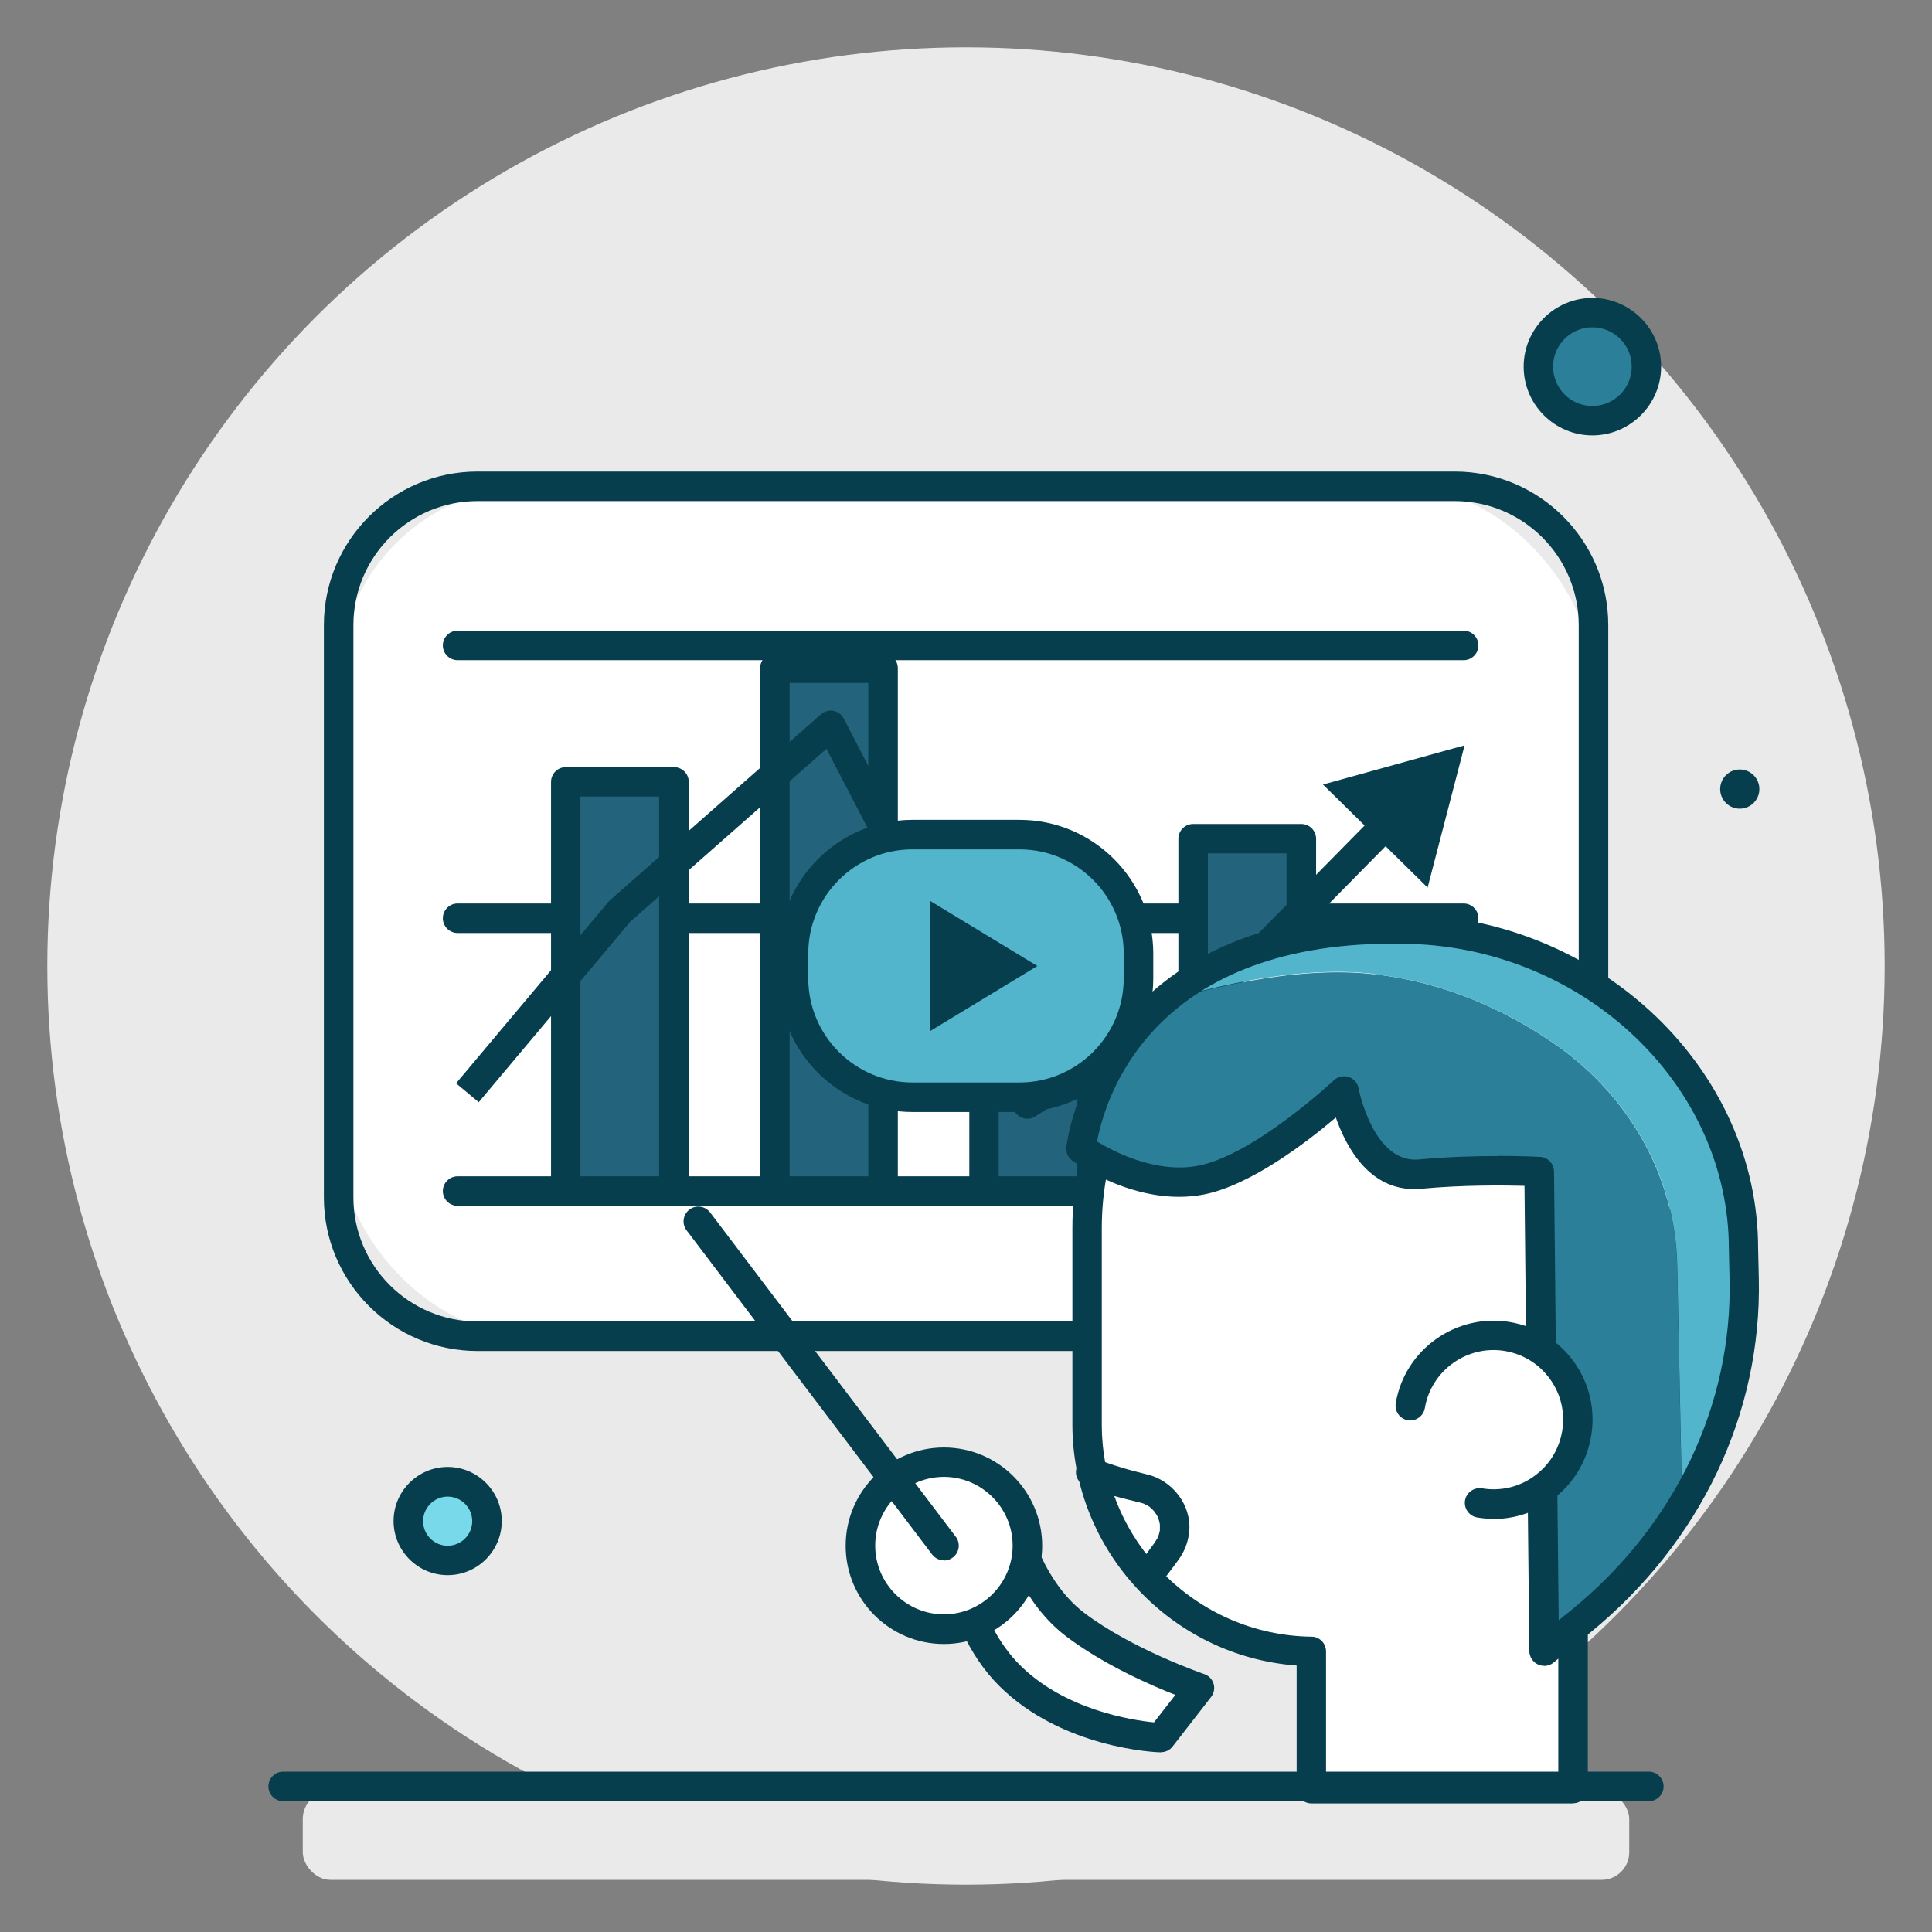
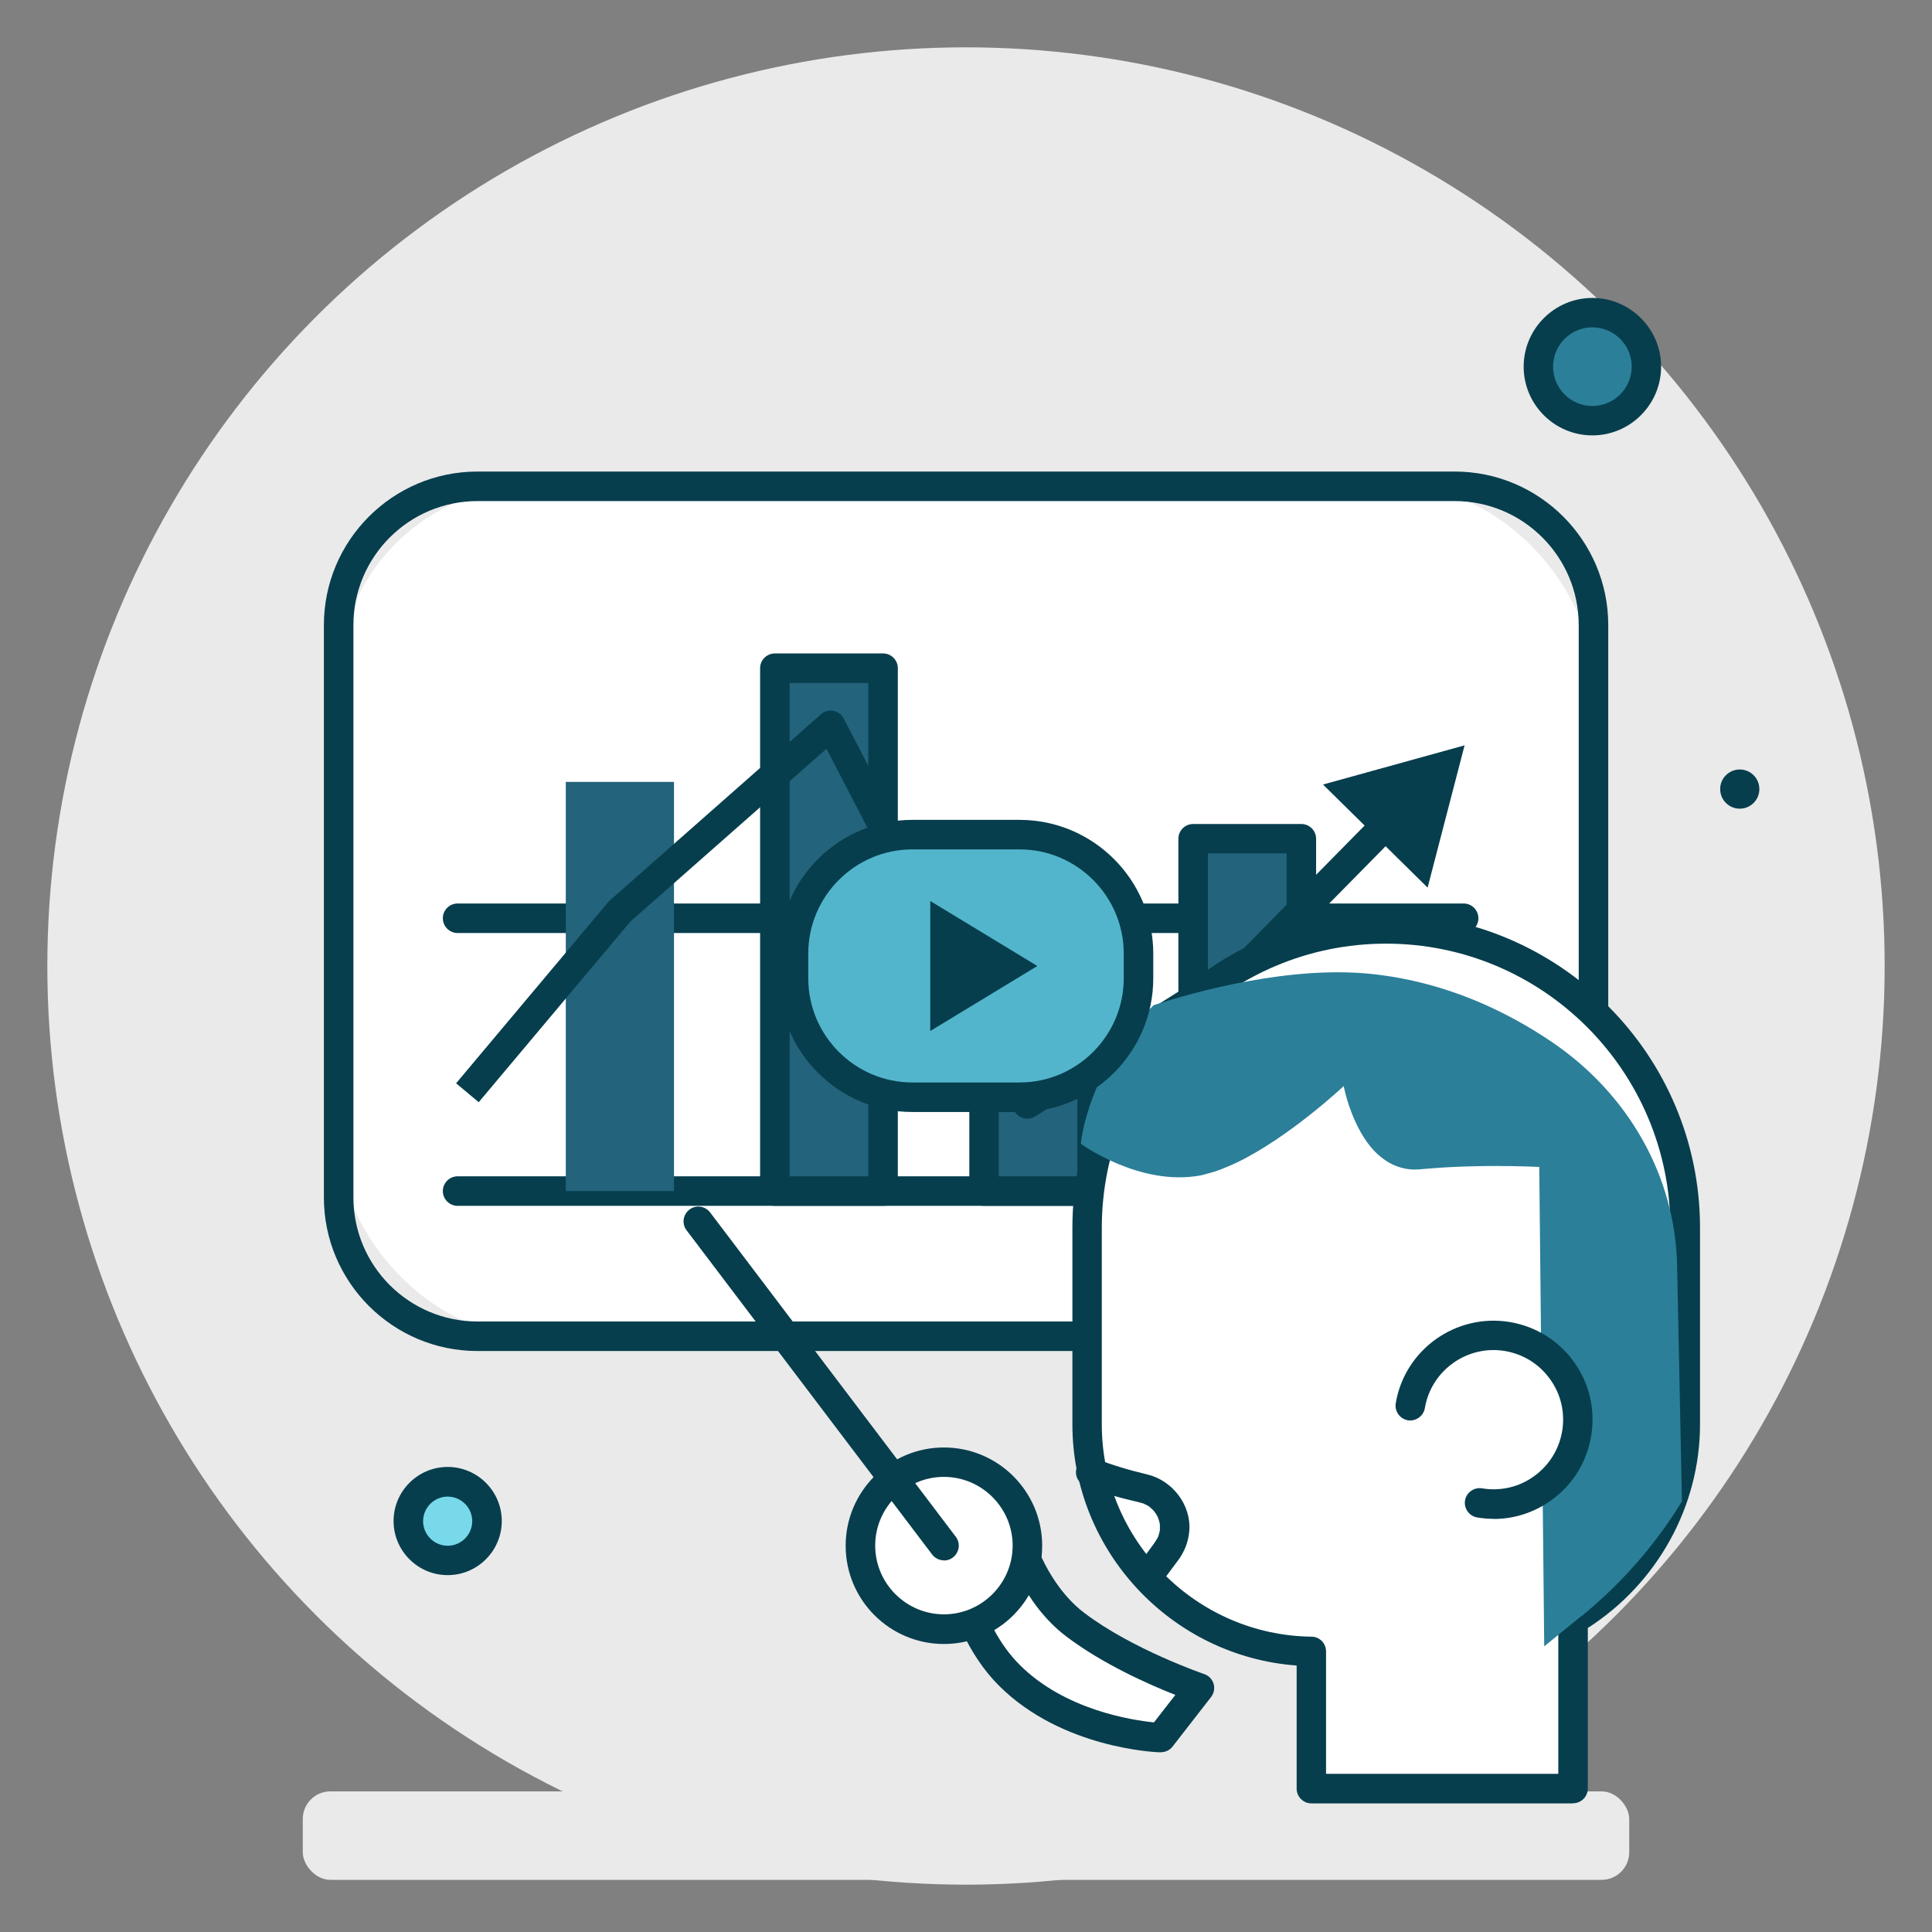
<svg xmlns="http://www.w3.org/2000/svg" id="_圖層_1" viewBox="0 0 140 140">
  <rect x="0" y="0" width="140" height="140" fill="#808080" stroke="none" />
  <defs>
    <style>.cls-1{fill:#eaeaea;}.cls-2{fill:#52b5cc;}.cls-3{fill:#78d9ea;}.cls-4{fill:#23637b;}.cls-5{fill:#fff;}.cls-6{fill:#2b7f99;}.cls-7{fill:#073e4d;}</style>
  </defs>
  <circle class="cls-1" cx="70" cy="70" r="66.57" />
  <rect class="cls-1" x="21.94" y="129.81" width="96.12" height="6.41" rx="2" ry="2" />
  <rect class="cls-5" x="24.54" y="35.24" width="90.93" height="61.59" rx="14.13" ry="14.13" />
  <path class="cls-7" d="M105.4,97.9H34.6c-6.14,0-11.13-4.99-11.13-11.13v-41.47c0-6.14,4.99-11.13,11.13-11.13h70.81c6.14,0,11.13,4.99,11.13,11.13v41.47c0,6.14-4.99,11.13-11.13,11.13ZM34.6,36.31c-4.96,0-8.99,4.03-8.99,8.99v41.47c0,4.96,4.03,8.99,8.99,8.99h70.81c4.96,0,8.99-4.03,8.99-8.99v-41.47c0-4.96-4.03-8.99-8.99-8.99H34.6Z" />
-   <path class="cls-7" d="M106.06,47.84H33.16c-.59,0-1.07-.48-1.07-1.07s.48-1.07,1.07-1.07h72.9c.59,0,1.07.48,1.07,1.07s-.48,1.07-1.07,1.07Z" />
  <path class="cls-7" d="M106.06,67.61H33.16c-.59,0-1.07-.48-1.07-1.07s.48-1.07,1.07-1.07h72.9c.59,0,1.07.48,1.07,1.07s-.48,1.07-1.07,1.07Z" />
  <path class="cls-7" d="M106.06,87.38H33.16c-.59,0-1.07-.48-1.07-1.07s.48-1.07,1.07-1.07h72.9c.59,0,1.07.48,1.07,1.07s-.48,1.07-1.07,1.07Z" />
  <rect class="cls-4" x="41" y="56.66" width="7.84" height="29.65" />
-   <path class="cls-7" d="M48.84,87.38h-7.84c-.59,0-1.07-.48-1.07-1.07v-29.65c0-.59.48-1.07,1.07-1.07h7.84c.59,0,1.07.48,1.07,1.07v29.65c0,.59-.48,1.07-1.07,1.07ZM42.06,85.24h5.7v-27.52h-5.7v27.52Z" />
  <rect class="cls-4" x="56.15" y="48.42" width="7.84" height="37.89" />
  <path class="cls-7" d="M63.99,87.38h-7.84c-.59,0-1.07-.48-1.07-1.07v-37.89c0-.59.48-1.07,1.07-1.07h7.84c.59,0,1.07.48,1.07,1.07v37.89c0,.59-.48,1.07-1.07,1.07ZM57.22,85.24h5.7v-35.75h-5.7v35.75Z" />
  <rect class="cls-4" x="71.31" y="71.48" width="7.84" height="14.83" />
  <path class="cls-7" d="M79.15,87.38h-7.84c-.59,0-1.07-.48-1.07-1.07v-14.83c0-.59.48-1.07,1.07-1.07h7.84c.59,0,1.07.48,1.07,1.07v14.83c0,.59-.48,1.07-1.07,1.07ZM72.37,85.24h5.7v-12.69h-5.7v12.69Z" />
  <rect class="cls-4" x="86.46" y="60.78" width="7.84" height="25.53" />
  <path class="cls-7" d="M94.3,87.38h-7.84c-.59,0-1.07-.48-1.07-1.07v-25.53c0-.59.48-1.07,1.07-1.07h7.84c.59,0,1.07.48,1.07,1.07v25.53c0,.59-.48,1.07-1.07,1.07ZM87.53,85.24h5.7v-23.4h-5.7v23.4Z" />
  <path class="cls-7" d="M74.45,81.07c-.09,0-.19-.01-.28-.04-.29-.08-.53-.27-.67-.54l-13.61-26.23-14.21,12.52-10.99,13.09-1.64-1.37,11.04-13.15s.07-.08.11-.11l15.29-13.48c.25-.22.58-.31.9-.25.32.06.6.27.75.56l13.71,26.41,14.84-9.32,10.28-10.44,1.52,1.5-10.37,10.53c-.06.06-.12.11-.19.16l-15.93,10c-.17.11-.37.16-.57.16Z" />
  <polygon class="cls-7" points="103.45 64.32 106.13 54.01 95.87 56.85 103.45 64.32" />
  <path class="cls-5" d="M68.88,109.51s-.07,7.56,4.25,11.88,10.98,4.52,10.98,4.52l2.79-3.59s-5.33-1.81-9.01-4.61c-3.68-2.8-4.7-8.2-4.7-8.2h-4.31Z" />
  <path class="cls-7" d="M84.12,126.98s-.02,0-.03,0c-.29,0-7.14-.27-11.7-4.83-4.58-4.58-4.57-12.32-4.57-12.65,0-.59.48-1.06,1.07-1.06h4.31c.51,0,.95.37,1.05.87,0,.05,1,5.04,4.3,7.55,3.49,2.66,8.66,4.43,8.71,4.45.33.11.58.37.68.7s.03.69-.18.96l-2.79,3.59c-.2.26-.51.41-.84.41ZM70,110.58c.16,2.14.86,7.03,3.89,10.06,3.28,3.28,8.14,4.01,9.73,4.17l1.55-1.99c-1.88-.74-5.28-2.24-7.92-4.25-3.08-2.34-4.43-6.25-4.9-7.98h-2.35Z" />
  <circle class="cls-5" cx="68.4" cy="112.01" r="6.05" />
  <path class="cls-7" d="M68.4,119.13c-3.93,0-7.12-3.19-7.12-7.12s3.19-7.12,7.12-7.12,7.12,3.19,7.12,7.12-3.19,7.12-7.12,7.12ZM68.4,107.02c-2.75,0-4.98,2.24-4.98,4.98s2.24,4.98,4.98,4.98,4.98-2.24,4.98-4.98-2.24-4.98-4.98-4.98Z" />
  <line class="cls-5" x1="50.6" y1="88.51" x2="68.4" y2="112.01" />
  <path class="cls-7" d="M68.4,113.07c-.32,0-.64-.15-.85-.42l-17.8-23.5c-.36-.47-.26-1.14.21-1.5.47-.36,1.14-.26,1.5.21l17.8,23.5c.36.47.26,1.14-.21,1.5-.19.15-.42.22-.64.22Z" />
  <path class="cls-5" d="M100.45,67.31c11.92,0,21.67,9.75,21.67,21.67v14.25c0,6.01-3.28,11.28-8.13,14.15v12.23h-18.96v-9.94c-8.96-.11-16.25-7.46-16.25-16.44v-14.25c0-11.92,9.75-21.67,21.67-21.67Z" />
  <path class="cls-7" d="M113.99,130.68h-18.96c-.59,0-1.07-.48-1.07-1.07v-8.92c-9.05-.66-16.25-8.28-16.25-17.47v-14.25c0-12.54,10.2-22.74,22.74-22.74s22.74,10.2,22.74,22.74v14.25c0,5.93-3.1,11.53-8.13,14.75v11.63c0,.59-.48,1.07-1.07,1.07ZM96.1,128.54h16.82v-11.16c0-.38.2-.73.52-.92,4.69-2.78,7.6-7.85,7.6-13.23v-14.25c0-11.36-9.24-20.6-20.6-20.6s-20.6,9.24-20.6,20.6v14.25c0,8.37,6.82,15.27,15.2,15.37.58,0,1.05.48,1.05,1.07v8.87Z" />
  <path class="cls-7" d="M78.75,107.69c.64.26,1.29.5,1.95.7s1.3.33,1.95.5c.12.03.23.07.34.11-.24-.09.09.06.14.08.1.06.19.12.28.19-.21-.16.06.07.1.11.08.08.15.16.22.25-.17-.21.04.07.07.12.06.09.1.19.15.29-.12-.24,0,.03.02.09.03.09.05.18.07.28.02.12.02.11,0-.04,0,.05.01.11.01.16,0,.11,0,.22,0,.33-.01.12,0,.11.01-.04,0,.05-.02.11-.03.16-.02.11-.06.22-.09.33-.04.11-.04.11.01-.01-.02.05-.05.11-.08.16-.08.14-.17.28-.26.41-.31.43-.63.85-.94,1.27-.34.46-.08,1.19.38,1.46.54.32,1.12.08,1.46-.38l.85-1.14c.47-.63.75-1.34.82-2.13.16-1.9-1.23-3.68-3.06-4.11-1.3-.31-2.56-.68-3.81-1.18-.52-.21-1.2.23-1.31.75-.14.62.19,1.09.75,1.31h0Z" />
  <path class="cls-6" d="M114.56,117.15c2.97-2.42,5.43-5.25,7.32-8.36l-.35-17.09c-.13-6.39-3.47-12.4-9.1-16.21-3.4-2.3-7.72-4.31-12.83-4.89-6.01-.69-12.99,1.26-16,2.24,0,0,0,0,0,0-.28.27-.55.54-.8.82-.04.04-.07.08-.11.12-.22.24-.43.49-.63.73-.04.04-.07.09-.11.13-.2.25-.39.51-.57.76-.02.03-.04.06-.06.08-.81,1.15-1.4,2.29-1.84,3.31,0,.02-.02.04-.03.07-.1.23-.19.46-.27.68,0,.02-.02.05-.03.07-.08.23-.16.44-.23.65,0,0,0,.02,0,.02-.22.66-.36,1.23-.45,1.67,0,.02,0,.04-.01.06-.02.12-.05.23-.06.32,0,.02,0,.05-.01.07-.01.08-.03.16-.04.22,0,.02,0,.04,0,.05,0,.06-.01.11-.02.14,0,0,0,.02,0,.03,0,.03,0,.05,0,.05,0,0,0,0,0,0,0,0,4.28,3.12,8.69,2.28.12-.02.25-.06.38-.1.37-.09.76-.21,1.14-.36.36-.14.71-.29,1.07-.46,3.84-1.85,7.76-5.55,7.76-5.55h0s0,0,0,0c0,0,.02.1.06.28.02.09.05.19.08.32.06.24.15.55.27.89.12.34.26.72.44,1.1.18.39.38.78.63,1.16.54.85,1.27,1.6,2.22,2,.54.23,1.15.35,1.85.28,1.09-.1,2.18-.17,3.19-.2.25,0,.5-.02.75-.02.48-.01.95-.02,1.38-.02,0,0,0,0,0,0,1.95,0,3.3.07,3.3.07h0s.36,34.74.36,34.74l2.67-2.18Z" />
-   <path class="cls-2" d="M99.61,70.6c5.11.58,9.42,2.59,12.83,4.89,5.63,3.81,8.97,9.81,9.1,16.21l.35,17.09c2.63-4.3,4.17-9.13,4.45-14.12v-4.51c0-.77-.04-1.53-.12-2.29-.16-1.51-.48-2.97-.94-4.39-.23-.71-.5-1.4-.8-2.08-1.2-2.71-2.94-5.18-5.11-7.28-.41-.4-.84-.78-1.28-1.15-.27-.23-.55-.45-.83-.67-1.07-.82-2.21-1.57-3.42-2.22-.34-.18-.69-.36-1.04-.53-1.05-.51-2.15-.94-3.29-1.31-2.27-.73-4.7-1.16-7.24-1.24-.43-.01-.86-.02-1.3-.02-.61,0-1.2.02-1.78.04-.19,0-.37.02-.55.03-.39.02-.77.05-1.14.08-.2.02-.4.04-.6.06-.35.04-.69.08-1.03.13-.19.03-.37.05-.56.08-.36.06-.71.12-1.06.19-.14.03-.28.05-.42.08-.47.1-.92.21-1.36.33-.13.03-.25.07-.37.11-.31.09-.62.18-.92.28-.17.06-.33.11-.5.17-.24.09-.48.17-.72.27-.17.07-.34.13-.5.2-.22.09-.43.19-.64.28-.16.07-.32.15-.48.22-.21.1-.42.21-.63.32-.22.12-.44.24-.65.36-.21.13-.43.25-.63.38-.16.1-.32.21-.47.32-.13.09-.27.18-.4.27-.16.11-.31.23-.47.35-.11.09-.22.17-.33.26-.15.12-.31.25-.45.37-.09.08-.18.16-.26.23-.16.14-.31.28-.46.42,0,0,0,0,0,0,3.01-.98,9.99-2.93,16-2.24Z" />
-   <path class="cls-7" d="M111.89,120.71c-.15,0-.31-.03-.45-.1-.37-.17-.61-.55-.62-.96l-.35-33.72c-1.5-.04-4.47-.07-7.46.21-3.68.36-5.46-3-6.21-5.16-2.06,1.75-6.17,4.92-9.58,5.58-4.82.93-9.33-2.32-9.52-2.46-.3-.22-.47-.59-.43-.96.02-.17,1.84-16.89,23.7-16.89.45,0,.9,0,1.33.02,13.84.44,25.1,11.3,25.1,24.21l.05,2.16c.22,9.79-4.23,19.14-12.21,25.66l-2.67,2.18c-.19.16-.43.24-.68.24ZM108.53,83.76c1.77,0,2.97.07,3.07.07.56.03,1,.49,1.01,1.06l.34,32.52.95-.77c7.47-6.1,11.64-14.83,11.43-23.96l-.05-2.18c0-11.79-10.33-21.69-23.03-22.1-.41-.01-.84-.02-1.27-.02-17.76,0-20.96,11.47-21.48,14.34,1.2.73,4.28,2.34,7.33,1.75,4.05-.78,9.77-6.14,9.83-6.19.29-.27.7-.36,1.07-.24.37.12.65.44.72.82,0,.05,1.06,5.47,4.38,5.16,2.09-.2,4.13-.25,5.72-.25ZM78.33,83.24h0,0Z" />
  <path class="cls-5" d="M107.21,108.9c3.33.56,6.48-1.69,7.04-5.02.56-3.33-1.69-6.48-5.02-7.04-3.33-.56-6.48,1.69-7.04,5.02" />
  <path class="cls-7" d="M108.24,110.06c-.4,0-.8-.03-1.2-.1-.58-.1-.97-.65-.88-1.23.1-.58.65-.97,1.23-.88,1.33.22,2.67-.08,3.76-.87,1.1-.78,1.82-1.94,2.05-3.27.22-1.33-.08-2.66-.87-3.76-.78-1.1-1.94-1.82-3.27-2.05-2.74-.46-5.35,1.4-5.81,4.14-.1.58-.66.97-1.23.88-.58-.1-.97-.65-.88-1.23.65-3.9,4.37-6.54,8.27-5.89,1.89.32,3.55,1.35,4.66,2.91,1.11,1.56,1.55,3.46,1.23,5.36-.32,1.89-1.35,3.55-2.91,4.66-1.23.88-2.67,1.34-4.15,1.34Z" />
-   <path class="cls-7" d="M119.48,130.52H20.52c-.59,0-1.07-.48-1.07-1.07s.48-1.07,1.07-1.07h98.96c.59,0,1.07.48,1.07,1.07s-.48,1.07-1.07,1.07Z" />
  <circle class="cls-6" cx="115.39" cy="26.57" r="3.92" />
  <path class="cls-7" d="M115.39,31.55c-2.75,0-4.98-2.24-4.98-4.98s2.24-4.98,4.98-4.98,4.98,2.24,4.98,4.98-2.24,4.98-4.98,4.98ZM115.39,23.72c-1.57,0-2.85,1.28-2.85,2.85s1.28,2.85,2.85,2.85,2.85-1.28,2.85-2.85-1.28-2.85-2.85-2.85Z" />
  <circle class="cls-3" cx="32.44" cy="110.23" r="2.85" />
  <path class="cls-7" d="M32.44,114.14c-2.16,0-3.92-1.76-3.92-3.92s1.76-3.92,3.92-3.92,3.92,1.76,3.92,3.92-1.76,3.92-3.92,3.92ZM32.44,108.45c-.98,0-1.78.8-1.78,1.78s.8,1.78,1.78,1.78,1.78-.8,1.78-1.78-.8-1.78-1.78-1.78Z" />
  <circle class="cls-7" cx="126.07" cy="57.18" r="1.42" />
  <rect class="cls-2" x="57.5" y="60.49" width="25" height="19.03" rx="9.51" ry="9.51" />
  <path class="cls-7" d="M73.88,80.58h-7.76c-5.34,0-9.69-4.35-9.69-9.69v-1.79c0-5.34,4.35-9.69,9.69-9.69h7.76c5.34,0,9.69,4.35,9.69,9.69v1.79c0,5.34-4.35,9.69-9.69,9.69ZM66.12,61.55c-4.16,0-7.55,3.39-7.55,7.55v1.79c0,4.16,3.39,7.55,7.55,7.55h7.76c4.16,0,7.55-3.39,7.55-7.55v-1.79c0-4.16-3.39-7.55-7.55-7.55h-7.76Z" />
  <polygon class="cls-7" points="75.17 70 67.41 65.29 67.41 74.71 75.17 70" />
</svg>